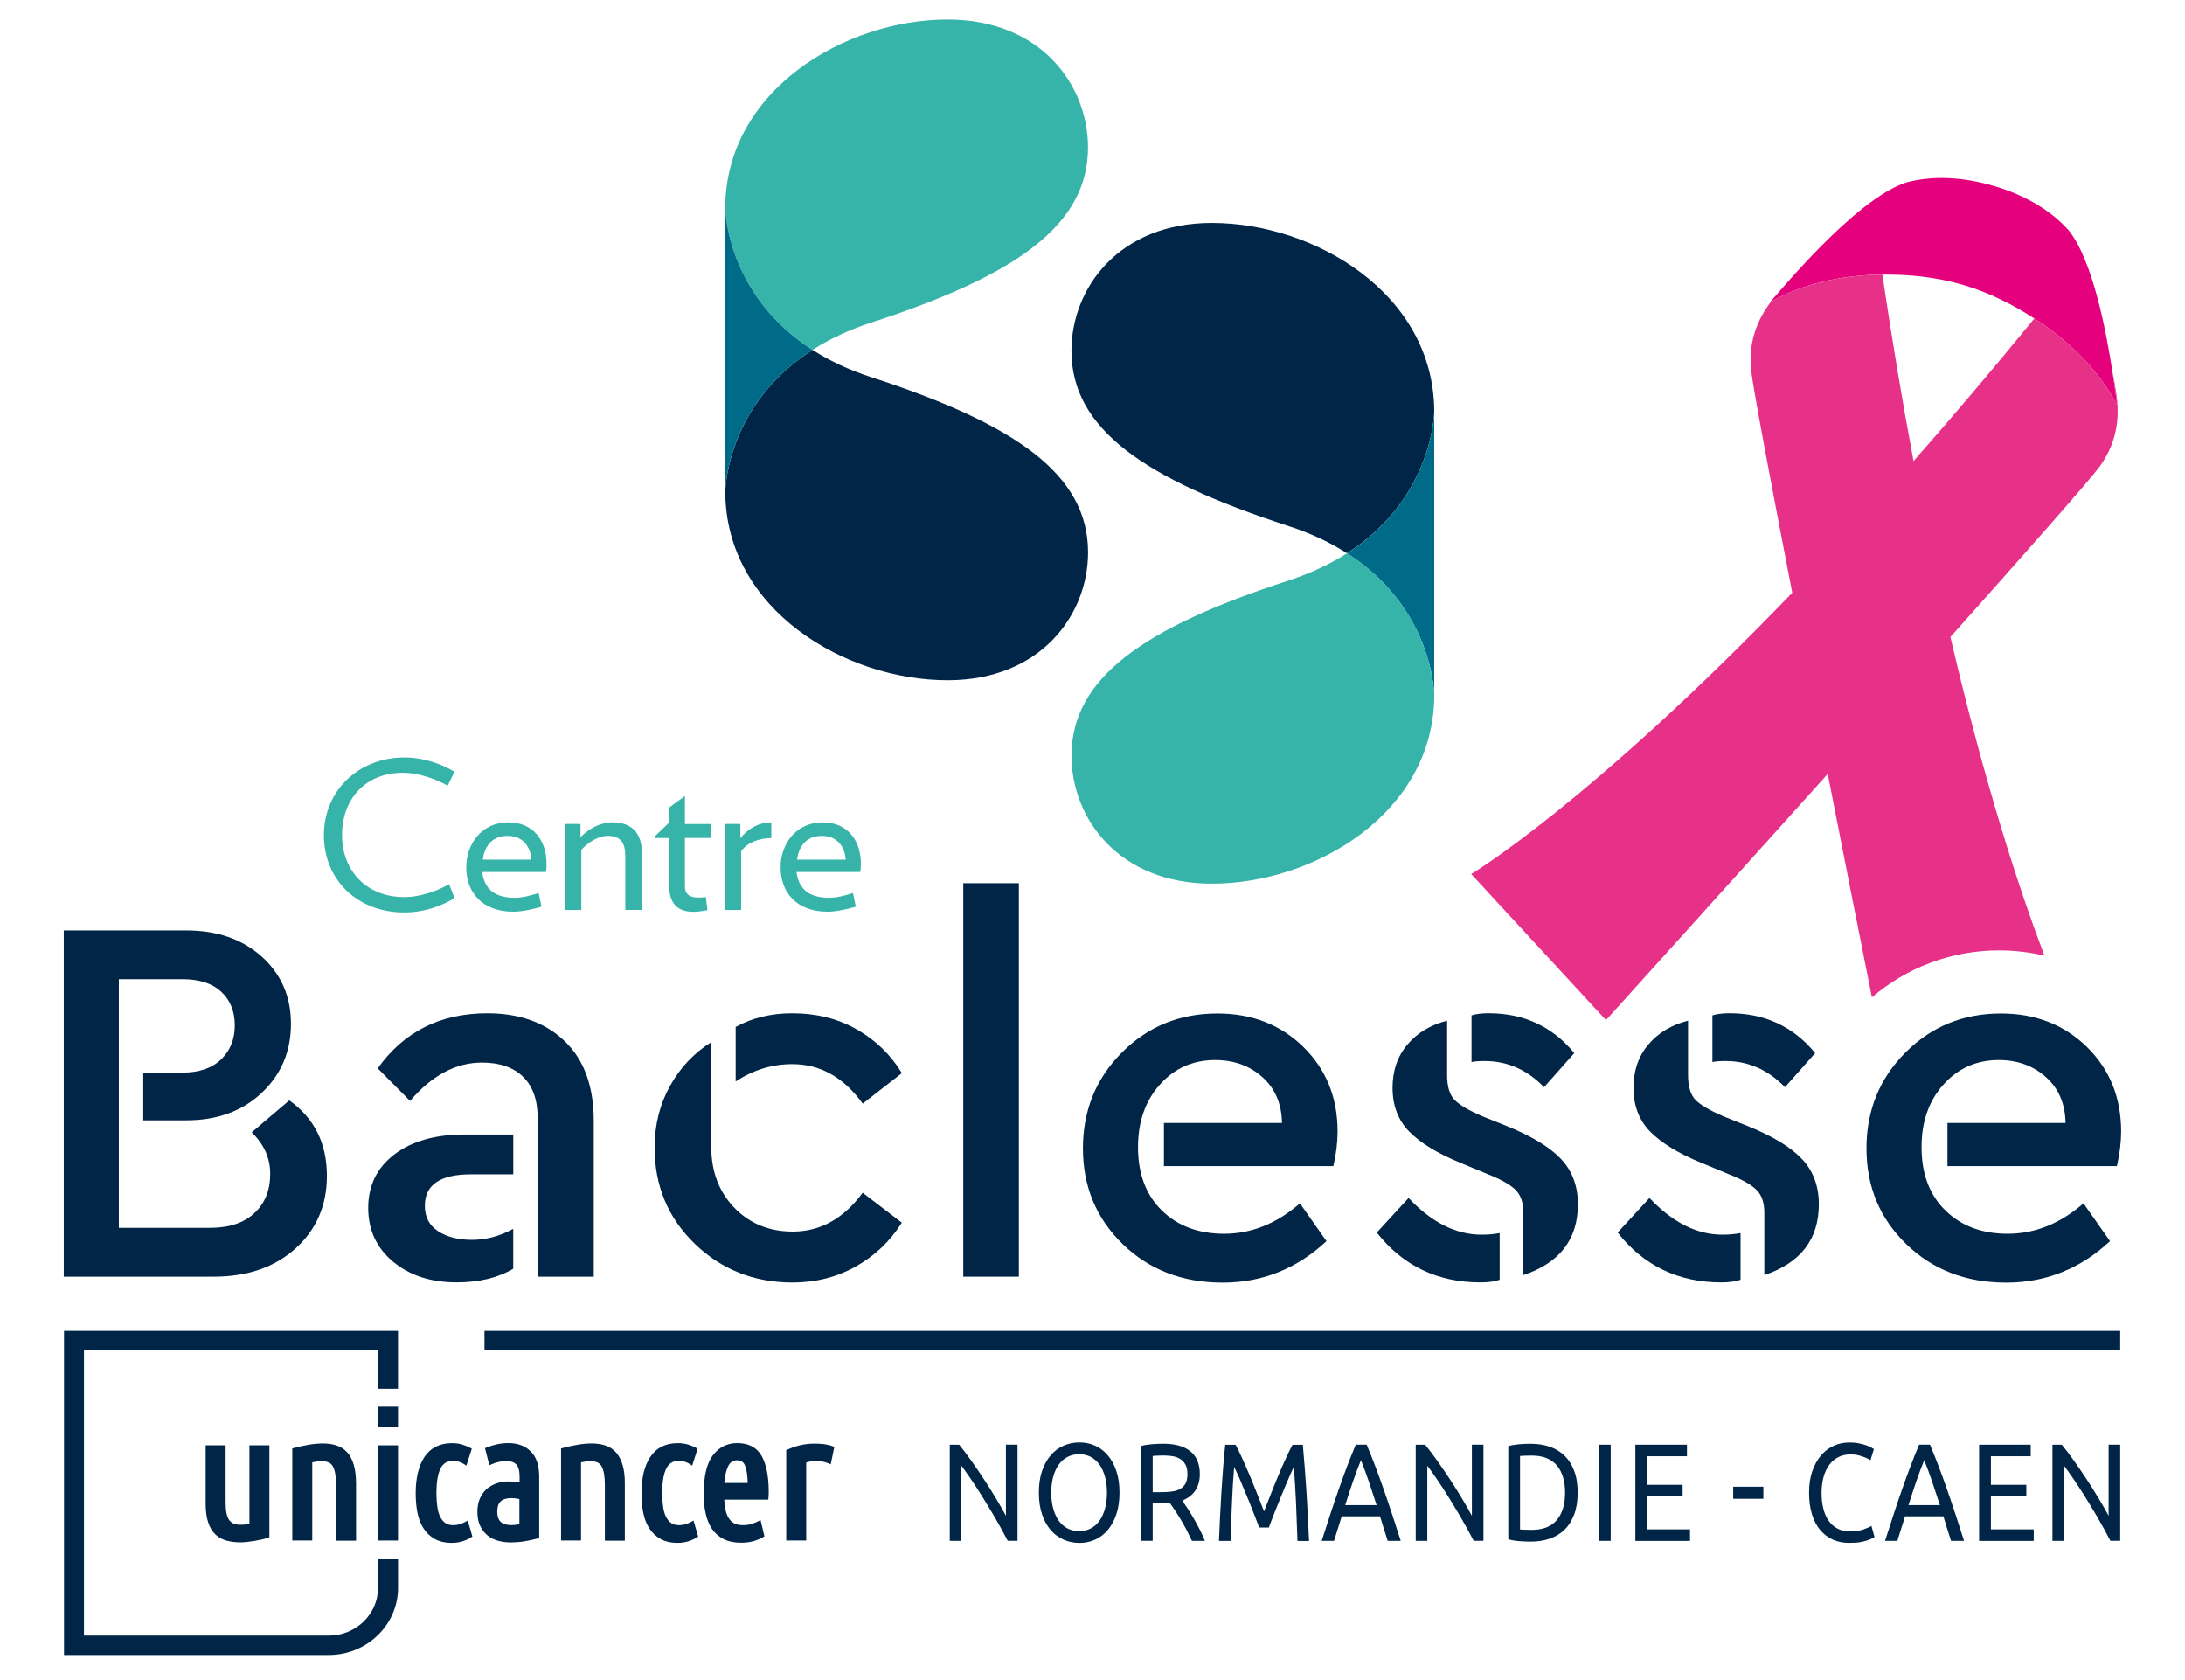
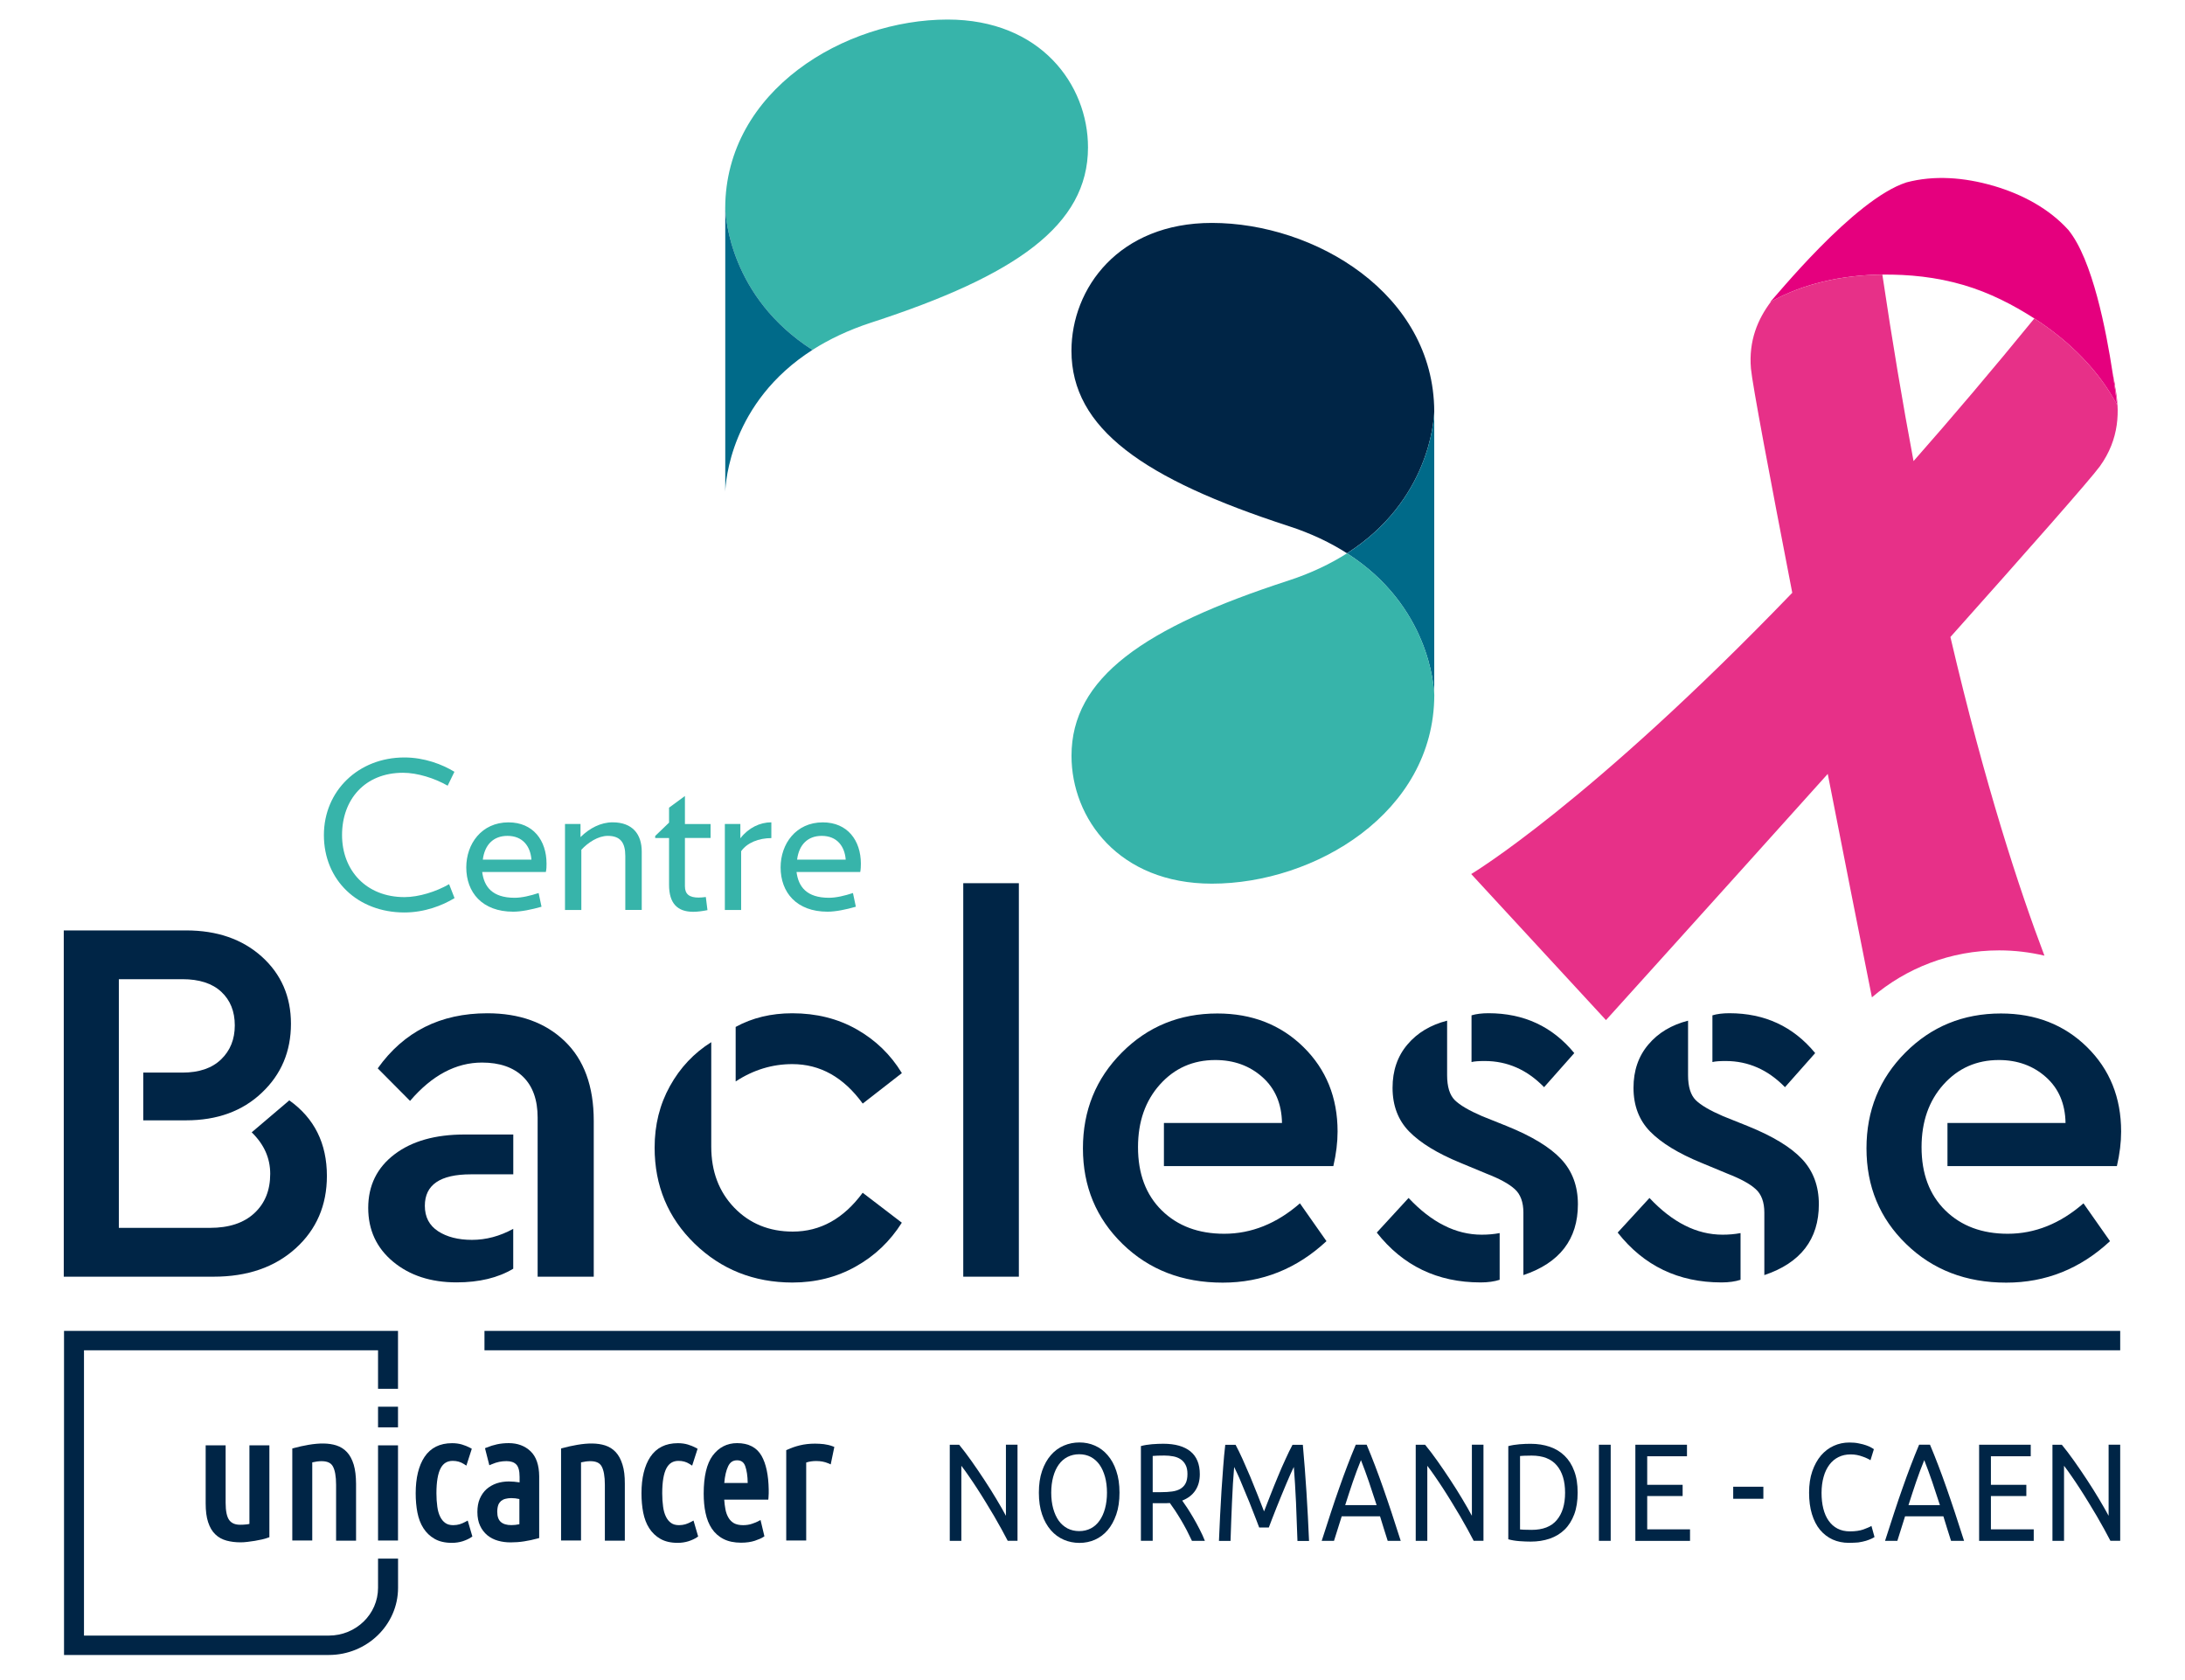
<svg xmlns="http://www.w3.org/2000/svg" version="1.1" id="Calque_1" x="0px" y="0px" viewBox="0 0 4225 3247.5" style="enable-background:new 0 0 4225 3247.5;" xml:space="preserve">
  <style type="text/css">
	.st0{fill:none;}
	.st1{fill:#E5007E;}
	.st2{fill:#E73088;}
	.st3{fill:#002546;}
	.st4{fill:#37B4AA;}
	.st5{fill:#006A89;}
</style>
  <g>
    <g>
      <g>
-         <path class="st0" d="M3639.6,530.9c19.3,129.3,39.5,249.8,60.3,360.6c73.7-83.6,151.9-175.8,233.6-275.8     c-40.9-26.4-85.4-49.5-136.2-64.4C3743.5,535.3,3690.7,530.3,3639.6,530.9z" />
        <path class="st1" d="M3639.6,530.9c51.3-0.5,103.9,4.5,157.7,20.3c50.7,15,95.1,38.1,136.2,64.4c69.6,44.8,125.7,102,160.5,167.8     c-0.5-1.1-3.4-26.6-8.9-62.1c-12.4-81-38.6-219.3-85.8-276.9c-37-40.8-88.1-68.5-144.2-85v-0.1c-0.1,0-0.3-0.1-0.4-0.1     c0,0-0.1-0.1-0.4,0c-56.4-16.4-114.4-20.7-167.7-6.6c-102.5,32.8-256.7,225.6-263.6,231c0.5-0.3,1.1-0.4,1.5-0.6     C3487.2,548.4,3561.2,531.7,3639.6,530.9z" />
      </g>
      <path class="st2" d="M3619.6,1928.3c66.2-56.6,152.1-90.8,246.1-90.8c30.1,0,59.4,3.6,87.5,10.2    c-48.2-127-114.5-328.2-181.8-616.1c150.6-168.7,271.7-306.1,289.1-330.2c37.7-52.5,39.3-107.1,28.7-157.3    c0.3,0.5,0.6,0.9,0.9,1.3c-0.5-1.3-2.3-11.1-4.8-24c5.4,35.4,8.4,61.1,8.9,62.1c-34.9-65.7-91-123-160.5-167.8    c-81.7,100.1-159.9,192.2-233.6,275.8c-20.8-110.8-41.1-231.2-60.3-360.6c-78.4,0.8-152.4,17.6-215,51.8    c-26,34.2-43.7,76.1-39.1,129.9c2.6,29.7,36.7,210.6,79.9,433.5c-393.6,408.4-620.8,543.8-620.8,543.8l260.6,282.4    c0,0,207.2-229.3,428.8-476C3565.6,1657.1,3596.4,1812.1,3619.6,1928.3z" />
      <g>
        <g>
          <g>
            <path class="st3" d="M632.1,2273.6c0,56.7-20.1,103.5-60.4,140c-40.3,36.5-93.2,54.8-158.6,54.8H123.3v-669.5h236.5       c60.1,0,108.9,17,146.4,50.7c37.5,33.8,56.4,77.1,56.4,129.8c0,53.4-18.7,97.9-56.4,133.4c-37.5,35.6-86.3,53.3-146.4,53.3H277       v-92.3h75.7c32.1,0,57-8.4,74.7-25.4c17.7-17,26.6-38.9,26.6-65.9c0-27-8.7-48.7-26.1-64.9c-17.3-16.2-42.5-24.4-75.2-24.4       H229.8V2374h176.1c36.8,0,65.5-9.4,85.9-28.4c20.5-18.9,30.7-44.2,30.7-76.1c0-30.5-12-57.1-35.8-80.2l72.7-61.8       C607.9,2162,632.1,2210.7,632.1,2273.6z" />
            <path class="st3" d="M992.4,2270.5h-81.9c-59.4,0-89,20.3-89,60.8c0,21.7,8.5,38,25.6,49.2c17.1,11.1,38.9,16.7,65.5,16.7       c27.3,0,53.9-7.1,79.8-21.3v77.1c-29.3,17.6-65.9,26.4-109.5,26.4c-49.9,0-90.8-13.4-122.8-40c-32-26.6-48.1-61.3-48.1-104       c0-43.2,17-77.8,50.6-103.4c33.8-25.8,79.1-38.5,135.7-38.5h94.2v77H992.4z M1091.7,2012.8c37.5,35.8,56.4,87.2,56.4,154.3       v301.3h-108.5V2161c0-34.4-9.4-60.8-28.2-79.2c-18.7-18.2-45.3-27.4-79.3-27.4c-50.5,0-96.9,24.7-139.2,74.1l-62.5-62.9       c50.5-71,121.1-106.5,211.9-106.5C1004.4,1959.1,1054.3,1977,1091.7,2012.8z" />
            <path class="st3" d="M1343.1,2404.5c-51.5-50.1-77.3-112-77.3-185.6c0-44,9.9-83.6,29.7-119.2c19.8-35.6,46.4-63.8,79.8-84.7       v201.8c0,48.1,14.8,87.3,44.5,118.2c29.7,30.7,67.5,46.2,113.1,46.2c53.3,0,98.3-25,135.2-75.1l75.7,57.9       c-22.6,35.8-52.2,64.1-89,84.7c-36.8,20.7-77.8,31-122.8,31C1457.6,2479.5,1394.7,2454.5,1343.1,2404.5z M1532,2057.4       c-38.9,0-75.4,11.2-109.5,33.5v-105.4c32.1-17.6,68.6-26.4,109.5-26.4c46.4,0,87.9,10.3,124.4,31       c36.5,20.7,65.7,48.8,87.5,84.7l-75.7,58.9C1631.2,2082.8,1586,2057.4,1532,2057.4z" />
            <path class="st3" d="M1970.1,2468.4h-107.5v-760.8h107.5V2468.4z" />
            <path class="st3" d="M2250.7,2171.2h228.2c-0.6-37.2-13.3-66.8-37.9-88.7c-24.6-21.9-55-33-91-33c-43,0-78.7,15.7-107,47.2       c-28.3,31.5-42.5,71.9-42.5,121.3c0,51.4,15.3,92.2,46,122.3c30.7,30.1,71,45.1,120.7,45.1c52.5,0,101.4-19.6,146.4-58.8       l51.3,73.1c-57.4,53.4-124.2,80.2-200.7,80.2c-77.8,0-142.3-24.9-193.4-74.6c-51.1-49.7-76.8-111.4-76.8-185.1       c0-73.1,25.1-134.8,75.2-185.1c50.1-50.4,111.7-75.6,184.8-75.6c66.9,0,122.4,21.7,166.4,64.9s66,97.7,66,163.3       c0,20.9-2.7,43.2-8.2,66.9h-327.6v-83.3H2250.7z" />
            <path class="st3" d="M2662.2,2383.1l61.5-66.9c44.4,47.3,91.4,71,141.3,71c12.2,0,23.8-1,34.8-3.1v90.3       c-10.2,3.3-22.4,5.1-36.8,5.1C2779.5,2479.5,2712.7,2447.3,2662.2,2383.1z M2945.7,2344.6c0-20.3-5.6-35.6-16.8-45.6       c-11.2-10.2-29.2-19.9-53.8-29.5l-51.3-21.3c-44.4-18.2-77.3-38.4-98.8-60.3c-21.5-21.9-32.3-50.2-32.3-84.7       c0-33.2,9.6-61.1,28.7-83.6c19.1-22.7,44.8-38,76.8-46.2v105.4c0,22.3,5,38.4,14.8,48.2c9.9,9.8,27.5,20.1,52.8,31l48.1,19.3       c48.5,19.6,83.4,40.9,104.9,63.9c21.5,23,32.3,52,32.3,87.2c0,67.6-35.2,113.4-105.4,136.9v-120.7H2945.7z M2871,2051.4       c-11.6,0-20.1,0.6-25.6,2v-90.3c8.9-2.7,19.8-4.1,32.8-4.1c68.2,0,123.6,25.6,165.9,77.1l-58.4,65.9       C2953,2068.3,2914.7,2051.4,2871,2051.4z" />
            <path class="st3" d="M3128,2383.1l61.5-66.9c44.4,47.3,91.4,71,141.3,71c12.2,0,23.8-1,34.8-3.1v90.3       c-10.2,3.3-22.4,5.1-36.8,5.1C3245.3,2479.5,3178.5,2447.3,3128,2383.1z M3411.6,2344.6c0-20.3-5.6-35.6-16.8-45.6       c-11.2-10.2-29.2-19.9-53.8-29.5l-51.3-21.3c-44.4-18.2-77.3-38.4-98.8-60.3c-21.5-21.9-32.3-50.2-32.3-84.7       c0-33.2,9.6-61.1,28.7-83.6c19.1-22.7,44.8-38,76.8-46.2v105.4c0,22.3,5,38.4,14.8,48.2c9.9,9.8,27.5,20.1,52.8,31l48.1,19.3       c48.5,19.6,83.4,40.9,104.9,63.9c21.5,23,32.3,52,32.3,87.2c0,67.6-35.2,113.4-105.4,136.9v-120.7H3411.6z M3336.8,2051.4       c-11.6,0-20.1,0.6-25.6,2v-90.3c8.9-2.7,19.8-4.1,32.8-4.1c68.2,0,123.6,25.6,165.9,77.1l-58.4,65.9       C3418.7,2068.3,3380.5,2051.4,3336.8,2051.4z" />
            <path class="st3" d="M3765.8,2171.2H3994c-0.6-37.2-13.3-66.8-37.9-88.7c-24.6-21.9-55-33-91-33c-43,0-78.7,15.7-107,47.2       c-28.3,31.5-42.5,71.9-42.5,121.3c0,51.4,15.3,92.2,46,122.3c30.7,30.1,71,45.1,120.7,45.1c52.5,0,101.4-19.6,146.4-58.8       l51.3,73.1c-57.4,53.4-124.2,80.2-200.7,80.2c-77.8,0-142.3-24.9-193.4-74.6c-51.3-49.7-76.8-111.4-76.8-185.1       c0-73.1,25.1-134.8,75.2-185.1s111.7-75.6,184.8-75.6c66.9,0,122.4,21.7,166.4,64.9s66,97.7,66,163.3c0,20.9-2.7,43.2-8.2,66.9       h-327.6v-83.3H3765.8z" />
          </g>
          <g>
            <g>
              <path class="st4" d="M781.9,1764.2c-90.3,0-155.6-62.5-155.6-149.6c0-85.6,66.8-150.1,155.6-150.1c38.8,0,73.6,13.5,96.8,27.7        l-13.1,26.9c-24.7-14.3-58.4-25-86.3-25c-74,0-117.9,51.9-117.9,120.4c0,68.5,46.8,120,120.7,120c27.9,0,61.6-10.7,86.3-25        l10.5,26.9C855.5,1750.8,820.7,1764.2,781.9,1764.2z" />
              <path class="st4" d="M1055.5,1685.9H932.4c3.6,28.6,19.6,49.9,62.7,49.9c14,0,30.7-4,46.4-9.2l5.6,26.5        c-19.1,5.5-39.1,9.6-54.7,9.6c-60.3,0-90.8-37.6-90.8-85.6c0-45.5,29.6-87.1,81.6-87.1c47.6,0,73.6,34.8,73.6,79.9        C1056.8,1675.6,1056.8,1679.9,1055.5,1685.9z M1027.6,1662c-2-25.8-16.8-45.9-46.4-45.9c-27.2,0-44,17.3-47.6,45.9H1027.6z" />
              <path class="st4" d="M1209.1,1759.5v-104.6c0-25.8-9.6-38.8-33.9-38.8c-18.7,0-38.4,13-51.1,26.9v116.4h-31.6v-166.3h30v25.4        c17.6-17.5,39.5-28.6,62-28.6c38.8,0,56.4,23.3,56.4,56.6v112.8H1209.1z" />
              <path class="st4" d="M1324.4,1620.1v93.5c0,15.4,8.8,21.8,26.4,21.8c4.8,0,8.4-0.4,14-1.1l3.2,25.4        c-9.9,1.9-18.7,3.2-27.5,3.2c-30.3,0-46.8-15.8-46.8-52.3v-90.3h-26.8v-4l26.8-25.8v-28.9l30.7-22.6v54.2h49.6v26.9H1324.4z" />
              <path class="st4" d="M1433.1,1645.8v113.6h-31.5v-166.3h30v27.7c15.9-20.5,38-30.9,59.9-30.9v30.5        C1467.1,1620.5,1444.7,1629.3,1433.1,1645.8z" />
              <path class="st4" d="M1663.4,1685.9h-123.2c3.6,28.6,19.6,49.9,62.7,49.9c14,0,30.7-4,46.4-9.2l5.6,26.5        c-19.1,5.5-39.1,9.6-54.7,9.6c-60.3,0-90.8-37.6-90.8-85.6c0-45.5,29.6-87.1,81.6-87.1c47.6,0,73.6,34.8,73.6,79.9        C1664.5,1675.6,1664.5,1679.9,1663.4,1685.9z M1635.3,1662c-2-25.8-16.8-45.9-46.4-45.9c-27.2,0-44,17.3-47.6,45.9H1635.3z" />
            </g>
          </g>
        </g>
        <g>
          <g>
            <g>
              <path class="st3" d="M731,3013.4v56.5c0,51-42.6,92.4-95.2,92.4H162.4v-551.6H731v74.5h38.6v-74.5v-37.5H731H162.4h-38.6v37.5        v551.6v37.5h38.6h473.4c73.8,0,133.9-58.3,133.9-129.8v-56.5H731V3013.4z" />
              <g>
                <g>
                  <g>
                    <path class="st3" d="M482.3,2794.5v151.9c-2.4,0.5-4.8,1-7.3,1.1c-3.6,0.4-7.1,0.5-10.6,0.5c-9.6,0-16.4-2.8-21-8.8           c-4.7-6.2-7.1-17.5-7.1-33.5v-111.2h-38.6v112.2c0,14.4,1.5,26.5,4.7,36.2c3.2,9.8,7.8,17.9,13.9,23.6           c6,5.9,13.4,9.9,21.9,12.2c8.2,2.2,17.2,3.3,27,3.3c4.1,0,8.5-0.3,13.4-0.9c4.7-0.5,9.6-1.3,14.3-2           c4.8-0.8,9.4-1.7,13.8-2.7c4.5-1,8.3-2.2,11.3-3.3l2.9-1v-177.6H482.3z" />
                    <path class="st3" d="M684,2831.9c-3.1-10.1-7.4-18.2-13-24.2c-5.6-6.1-12.6-10.5-20.7-13.1c-14.8-4.7-32.6-4.7-53.8-1.1           c-9.9,1.7-19.4,3.8-28.1,6.2l-3.2,0.9v177.9h38.6v-151.1c6.5-1.5,12.5-2.3,17.9-2.3c11,0,18.1,3.2,21.8,9.8           c4.2,7.3,6.4,19.4,6.4,36v107.9h38.6v-110.2C688.4,2854,686.9,2841.7,684,2831.9z" />
                    <rect x="731" y="2794.5" class="st3" width="38.6" height="184" />
                    <path class="st3" d="M904.4,2939.9l-5,2.7c-3.4,1.9-7,3.3-10.7,4.5c-3.6,1-7.7,1.7-12.2,1.7c-6.4,0-11.5-1.4-15.4-4.2           c-4.1-2.9-7.4-6.9-9.9-12c-2.7-5.4-4.6-11.9-5.6-19.5c-1.1-7.8-1.7-16.6-1.7-25.9c0-22.1,2.8-38.5,8.3-48.7           c5.1-9.4,12.6-14,23.3-14c7.9,0,14.9,1.9,21.3,6l5,3.2l10.5-32.6l-3.2-1.8c-4.8-2.6-10.1-4.7-15.7-6.4           c-5.7-1.7-12.1-2.6-19.3-2.6c-23.6,0-41.4,8.9-53.2,26.5c-11.3,17-17.1,40.7-17.1,70.3c0,13.4,1.1,25.9,3.3,37.2           c2.3,11.6,6.1,21.8,11.6,30.3c5.5,8.7,12.9,15.7,21.7,20.7c8.9,5.1,20.1,7.7,33.3,7.7c7.5,0,14.7-1.1,21.3-3.2           c6.5-2.2,11.7-4.6,15.7-7.3l2.7-1.8L904.4,2939.9z" />
                    <path class="st3" d="M1026,2806c-11-10.5-25.2-15.8-42.3-15.8c-8,0-15.7,0.8-22.7,2.3c-6.9,1.5-13.5,3.6-19.6,6.1l-3.6,1.4           l8.4,33l4.8-2c5-2.2,9.8-3.7,14.2-4.6c4.3-0.9,9.1-1.4,14-1.4c8.4,0,14.7,2,19,6.4c4.3,4.2,6.5,12.4,6.5,24v10.7           c-7.4-1.1-14.3-1.8-20.7-1.8c-8.5,0-16.6,1.3-23.8,3.7c-7.4,2.6-14,6.4-19.5,11.2c-5.5,5-9.8,11.2-13,18.6           c-3.1,7.3-4.6,15.8-4.6,25.5c0,10.3,1.8,19.4,5.2,26.6c3.4,7.4,8.2,13.5,14,18.4c5.9,4.8,12.8,8.4,20.7,10.6           c7.7,2.2,15.8,3.2,24.5,3.2c8.4,0,17.2-0.6,26-2c8.8-1.4,17.5-3.2,25.8-5.5l3.3-0.9v-119.5           C1042.4,2832.7,1036.9,2816.5,1026,2806z M988.7,2948.7c-8.9,0-15.7-2-20.4-6.2c-4.5-4-6.8-10.6-6.8-19.5           c0-5.5,0.8-9.8,2-13.3c1.3-3.2,3.2-5.7,5.4-7.7c2.4-1.9,5.1-3.3,8.4-4.1c3.4-0.9,7.3-1.4,11.2-1.4c5.1,0,10.5,0.6,15.8,1.8           v48.7C998.8,2948.2,993.6,2948.7,988.7,2948.7z" />
                    <path class="st3" d="M1203.7,2831.9c-3.1-10.1-7.4-18.2-13-24.2c-5.6-6.1-12.6-10.5-20.7-13.1c-14.8-4.7-32.6-4.7-53.8-1.1           c-9.9,1.7-19.4,3.8-28.1,6.2l-3.2,0.9v177.9h38.6v-151.1c6.5-1.5,12.5-2.3,17.9-2.3c11,0,18.1,3.2,21.8,9.8           c4.2,7.3,6.4,19.4,6.4,36v107.9h38.6v-110.2C1208.3,2854,1206.8,2841.7,1203.7,2831.9z" />
                    <path class="st3" d="M1341,2939.9l-5,2.7c-3.4,1.9-7,3.3-10.7,4.5c-3.6,1-7.7,1.7-12.2,1.7c-6.4,0-11.5-1.4-15.4-4.2           c-4.1-2.9-7.4-6.9-9.9-12c-2.7-5.4-4.6-11.9-5.6-19.5c-1.1-7.8-1.7-16.6-1.7-25.9c0-22.1,2.8-38.5,8.3-48.7           c5.1-9.4,12.6-14,23.3-14c7.9,0,14.9,1.9,21.3,6l5,3.2l10.5-32.6l-3.2-1.8c-4.8-2.6-10.1-4.7-15.7-6.4           c-5.7-1.7-12.1-2.6-19.3-2.6c-23.6,0-41.4,8.9-53.2,26.5c-11.3,17-17.1,40.7-17.1,70.3c0,13.4,1.1,25.9,3.3,37.2           c2.3,11.6,6.1,21.8,11.6,30.3c5.5,8.7,12.9,15.7,21.7,20.7c8.9,5.1,20.1,7.7,33.3,7.7c7.5,0,14.7-1.1,21.3-3.2           c6.5-2.2,11.7-4.6,15.7-7.3l2.7-1.8L1341,2939.9z" />
                    <path class="st3" d="M1472.6,2814.8c-9.3-16.3-25.2-24.6-47.3-24.6c-19.5,0-35.4,8.2-47.3,24.2           c-11.5,15.6-17.3,40.3-17.3,73.3c0,13.6,1.1,26.3,3.6,37.6c2.4,11.6,6.5,21.8,12.1,30.2c5.7,8.5,13.4,15.4,22.7,20.1           c9.2,4.7,20.7,7.1,33.9,7.1c10.1,0,19-1.3,26.4-3.7c7.4-2.6,12.8-4.8,16.1-7l2.6-1.7l-7.5-31.5l-5.2,2.8           c-2.3,1.3-6.2,2.8-11.5,4.6c-5.1,1.7-10.8,2.6-17,2.6c-7.1,0-13.1-1.3-17.5-3.7c-4.5-2.6-8-6-10.7-10.6           c-2.8-4.7-5-10.5-6.1-17c-1-5.5-1.8-11.6-2.2-18h85.2l0.4-4.1c0.3-2.8,0.4-5.6,0.4-8.2v-7.5           C1485.9,2852.2,1481.4,2830.3,1472.6,2814.8z M1425.3,2823.4c7.9,0,12.9,3.6,15.7,11.2c2.9,8,4.6,19.1,4.8,32.6h-45.3           c1.1-13.3,3.6-24.1,7.4-32.1C1411.7,2827.1,1417.1,2823.4,1425.3,2823.4z" />
                    <path class="st3" d="M1609.8,2796.2c-5.1-1.9-10.7-3.2-16.6-4c-5.6-0.6-11.3-1-17.1-1c-10.6,0-20.5,1.1-29.5,3.3           s-16.8,5-23.7,8.2l-2.6,1.1v174.7h38.6v-150.8c6-2,12.5-2.9,19.3-2.9c8.5,0,16.2,1.4,23,4.3l5.1,2.2l7-33.7L1609.8,2796.2z           " />
                  </g>
                </g>
              </g>
              <rect x="731" y="2719.8" class="st3" width="38.6" height="39.9" />
            </g>
          </g>
          <rect x="936.8" y="2573.2" class="st3" width="3162.9" height="37.5" />
          <g>
            <path class="st3" d="M1948.6,2979.1c-3.4-6.6-7.4-14-11.9-22.3c-4.5-8.2-9.3-16.7-14.5-25.6c-5.2-8.8-10.6-17.9-16.2-26.9       c-5.6-9.1-11.1-18-16.6-26.4c-5.5-8.5-10.8-16.4-16.1-24c-5.2-7.5-9.9-14.2-14.4-19.9v145.1h-22.4v-185.8h18.1       c7.4,8.9,15.3,19.4,23.7,31.2s16.7,24.1,25,36.7c8.3,12.6,16.1,25,23.3,37.1c7.3,12.1,13.5,23,18.5,32.4v-137.5h22.4v185.8       H1948.6z" />
            <path class="st3" d="M2008.8,2886c0-15.9,2-30,6.2-42.1s9.8-22.3,17-30.5c7.1-8.2,15.4-14.3,25-18.4c9.6-4.1,19.6-6.1,30.3-6.1       c10.6,0,20.5,2,29.8,6.1c9.3,4.1,17.6,10.2,24.6,18.4c7.1,8.2,12.8,18.2,16.8,30.5c4.2,12.1,6.2,26.1,6.2,42.1s-2,30-6.2,42.1       c-4.2,12.1-9.8,22.3-16.8,30.5c-7.1,8.2-15.3,14.3-24.6,18.4c-9.3,4.1-19.3,6.1-29.8,6.1c-10.7,0-20.8-2-30.3-6.1       s-17.9-10.2-25-18.4c-7.1-8.2-12.9-18.2-17-30.5C2010.8,2915.9,2008.8,2901.9,2008.8,2886z M2032.7,2886       c0,11.2,1.3,21.5,3.8,30.7c2.6,9.2,6.1,17,10.7,23.5c4.6,6.4,10.3,11.3,17,14.9c6.6,3.4,14.2,5.2,22.6,5.2       c8.3,0,15.8-1.8,22.4-5.2c6.6-3.4,12.2-8.4,16.8-14.9c4.6-6.4,8.2-14.3,10.7-23.5s3.8-19.4,3.8-30.7c0-11.2-1.3-21.5-3.8-30.7       c-2.6-9.2-6.1-17-10.7-23.5c-4.6-6.4-10.2-11.3-16.8-14.9c-6.6-3.4-14-5.2-22.4-5.2c-8.3,0-15.8,1.8-22.6,5.2       c-6.6,3.4-12.4,8.4-17,14.9c-4.6,6.4-8.2,14.3-10.7,23.5C2034,2864.6,2032.7,2874.8,2032.7,2886z" />
            <path class="st3" d="M2286,2901.3c2.6,3.6,5.7,8.3,9.6,14c3.8,5.9,7.8,12.2,11.9,19.3s8.2,14.4,12.1,22.2       c4,7.8,7.4,15,10.2,22.3h-25c-3.2-6.8-6.6-13.6-10.2-20.7c-3.7-7-7.4-13.6-11.2-20s-7.5-12.2-11.2-17.9       c-3.7-5.5-7-10.3-10.1-14.5c-2,0.1-4.1,0.3-6.2,0.3s-4.3,0-6.5,0h-20.5v72.7h-22.8v-183.1c6.5-1.8,13.6-2.9,21.5-3.6       c7.9-0.6,15.2-0.9,21.8-0.9c23,0,40.4,5,52.5,14.8c12,9.8,18.1,24.5,18.1,44c0,12.4-2.8,22.8-8.7,31.6       C2305.6,2890.4,2297.1,2896.9,2286,2901.3z M2251.3,2814.2c-9.8,0-17.2,0.3-22.4,0.8v70h16.3c7.9,0,14.9-0.4,21.3-1.3       c6.4-0.9,11.6-2.6,15.9-5.1c4.3-2.6,7.7-6,10.1-10.6c2.4-4.6,3.6-10.6,3.6-18.1c0-7-1.1-12.8-3.6-17.5c-2.3-4.6-5.5-8.3-9.6-11       c-4-2.7-8.7-4.6-14.2-5.6C2263.1,2814.7,2257.4,2814.2,2251.3,2814.2z" />
            <path class="st3" d="M2434.8,2953.3c-1.5-4.3-3.7-9.7-6.2-16.3c-2.6-6.6-5.4-13.8-8.4-21.4c-2.9-7.7-6.1-15.6-9.6-23.7       s-6.6-15.8-9.6-23.1c-2.9-7.3-5.7-13.8-8.4-19.4c-2.6-5.7-4.7-10.1-6.2-13.1c-1.8,21-3.2,43.9-4.2,68.5       c-1.1,24.6-2,49.3-2.8,74.5h-22.4c0.6-16.1,1.3-32.3,2.2-48.7c0.8-16.3,1.7-32.4,2.7-48.2c1-15.8,2.2-31.2,3.3-46.3       c1.1-15,2.4-29.2,4-42.6h20c4.2,7.9,8.8,17.2,13.6,27.9c4.8,10.7,9.7,21.9,14.7,33.7c4.8,11.7,9.6,23.5,14.2,35.1       c4.6,11.7,8.7,22.4,12.5,32c3.8-9.7,7.9-20.3,12.5-32c4.6-11.7,9.3-23.5,14.2-35.1c4.8-11.7,9.7-23,14.7-33.7       c4.8-10.7,9.4-20,13.6-27.9h20c5.4,59.9,9.3,121.8,12,185.8h-22.4c-0.8-25-1.8-49.9-2.8-74.5c-1.1-24.6-2.6-47.4-4.2-68.5       c-1.5,3.1-3.7,7.4-6.2,13.1c-2.6,5.7-5.4,12.2-8.4,19.4c-2.9,7.3-6.1,14.9-9.6,23.1c-3.4,8.2-6.6,16.1-9.6,23.7       c-2.9,7.7-5.7,14.8-8.4,21.4c-2.6,6.6-4.7,12.1-6.2,16.3H2434.8z" />
            <path class="st3" d="M2683.3,2979.1c-2.7-8-5.2-15.9-7.5-23.7c-2.4-7.8-4.8-15.7-7.3-23.7h-74.1l-14.9,47.4h-23.8       c6.2-19.6,12.2-37.9,17.7-54.6c5.5-16.7,10.8-32.6,16.2-47.6c5.2-15,10.5-29.3,15.7-43c5.2-13.6,10.6-27.2,16.3-40.7h21       c5.6,13.4,11.1,26.9,16.3,40.7c5.2,13.6,10.5,28.1,15.7,43c5.2,15,10.7,30.9,16.2,47.6s11.3,34.9,17.7,54.6L2683.3,2979.1       L2683.3,2979.1z M2661.9,2910.1c-5-15.6-10.1-30.6-14.9-45.1c-5-14.5-10.1-28.6-15.4-41.9c-5.5,13.4-10.7,27.4-15.7,41.9       c-5,14.5-9.8,29.6-14.8,45.1H2661.9z" />
            <path class="st3" d="M2849.6,2979.1c-3.4-6.6-7.4-14-11.9-22.3c-4.5-8.2-9.3-16.7-14.5-25.6c-5.2-8.8-10.6-17.9-16.2-26.9       c-5.6-9.1-11.1-18-16.6-26.4c-5.5-8.5-10.8-16.4-16.1-24c-5.2-7.5-9.9-14.2-14.4-19.9v145.1h-22.4v-185.8h18.1       c7.4,8.9,15.3,19.4,23.7,31.2s16.7,24.1,25,36.7c8.3,12.6,16.1,25,23.3,37.1s13.5,23,18.5,32.4v-137.5h22.4v185.8H2849.6z" />
            <path class="st3" d="M3050.6,2886c0,16.1-2.2,30.1-6.6,41.9c-4.5,11.9-10.6,21.7-18.6,29.5s-17.6,13.6-28.8,17.5       c-11.2,3.8-23.5,5.7-36.8,5.7c-6.6,0-13.9-0.3-21.8-0.9c-7.9-0.6-15.2-1.8-21.5-3.6V2796c6.5-1.8,13.6-2.9,21.5-3.6       s15.2-0.9,21.8-0.9c13.4,0,25.6,1.9,36.8,5.7c11.2,3.8,20.8,9.7,28.8,17.5c8,7.8,14.3,17.6,18.6,29.5       C3048.5,2855.9,3050.6,2869.9,3050.6,2886z M2961.6,2957.9c21.7,0,37.9-6.2,48.6-18.9c10.7-12.6,16.1-30.2,16.1-52.9       c0-22.7-5.4-40.3-16.1-52.9c-10.7-12.6-26.9-18.9-48.6-18.9c-6.5,0-11.5,0.1-15,0.3c-3.6,0.1-6,0.4-7.4,0.5v142       c1.4,0.1,4,0.4,7.4,0.5C2950.3,2957.8,2955.3,2957.9,2961.6,2957.9z" />
            <path class="st3" d="M3091.7,2793.3h22.8v185.8h-22.8V2793.3z" />
            <path class="st3" d="M3162.2,2979.1v-185.8h99.8v22.3h-76.9v55.2h68.5v21.7h-68.5v64.4h82.8v22.3h-105.7V2979.1z" />
            <path class="st3" d="M3351.4,2874.5h58.3v23.3h-58.3V2874.5z" />
            <path class="st3" d="M3575.1,2983c-11.5,0-21.9-2.2-31.4-6.4c-9.4-4.3-17.6-10.6-24.4-18.7c-6.8-8.2-12-18.4-15.7-30.5       c-3.7-12.1-5.5-25.9-5.5-41.4c0-15.6,2-29.3,6.2-41.4c4.2-12.1,9.8-22.2,16.8-30.5c7.1-8.2,15.3-14.5,24.7-18.7       c9.4-4.3,19.5-6.4,30.2-6.4c6.8,0,12.9,0.5,18.2,1.7c5.5,1,10.2,2.3,14.2,3.7c4,1.4,7.3,2.8,9.8,4.3c2.6,1.4,4.2,2.6,5.2,3.2       l-6.6,21.4c-1.4-1-3.4-2.2-6.1-3.4c-2.7-1.3-5.7-2.6-9.1-3.7c-3.4-1.3-7.1-2.3-11.1-3.1c-4-0.8-8-1.1-12.1-1.1       c-8.7,0-16.4,1.7-23.3,5.1c-6.9,3.4-12.9,8.3-17.7,14.8c-4.8,6.4-8.7,14.3-11.2,23.5c-2.6,9.2-4,19.5-4,31       c0,11.1,1.1,21.2,3.4,30.3c2.3,9.1,5.7,17,10.3,23.5c4.6,6.5,10.2,11.6,17.1,15.2c6.9,3.6,14.8,5.4,24,5.4       c10.6,0,19.3-1.3,26.1-3.7c6.9-2.6,12.1-4.7,15.6-6.8l5.9,21.4c-1.1,0.9-3.1,2-5.9,3.3c-2.8,1.3-6.4,2.7-10.6,4       c-4.2,1.3-9.2,2.3-14.9,3.2C3587.8,2982.6,3581.7,2983,3575.1,2983z" />
            <path class="st3" d="M3772.6,2979.1c-2.7-8-5.2-15.9-7.5-23.7c-2.4-7.8-4.8-15.7-7.3-23.7h-74.1l-14.9,47.4h-23.8       c6.2-19.6,12.2-37.9,17.7-54.6c5.5-16.7,10.8-32.6,16.2-47.6c5.2-15,10.5-29.3,15.7-43c5.2-13.6,10.6-27.2,16.3-40.7h21       c5.6,13.4,11.1,26.9,16.3,40.7c5.2,13.6,10.5,28.1,15.7,43c5.2,15,10.7,30.9,16.2,47.6c5.5,16.7,11.3,34.9,17.7,54.6       L3772.6,2979.1L3772.6,2979.1z M3751.1,2910.1c-5-15.6-10.1-30.6-14.9-45.1c-5-14.5-10.1-28.6-15.4-41.9       c-5.5,13.4-10.7,27.4-15.7,41.9c-5,14.5-9.8,29.6-14.8,45.1H3751.1z" />
            <path class="st3" d="M3826.9,2979.1v-185.8h99.8v22.3h-77v55.2h68.5v21.7h-68.5v64.4h82.8v22.3h-105.6V2979.1z" />
            <path class="st3" d="M4080.8,2979.1c-3.4-6.6-7.4-14-11.9-22.3c-4.5-8.2-9.3-16.7-14.5-25.6c-5.2-8.8-10.6-17.9-16.2-26.9       c-5.6-9.1-11.1-18-16.6-26.4c-5.5-8.5-10.8-16.4-16.1-24c-5.2-7.5-9.9-14.2-14.4-19.9v145.1h-22.4v-185.8h18.1       c7.4,8.9,15.3,19.4,23.7,31.2s16.7,24.1,25,36.7s16.1,25,23.3,37.1s13.5,23,18.5,32.4v-137.5h22.4v185.8H4080.8z" />
          </g>
        </g>
      </g>
      <g>
        <g>
          <g>
            <path class="st3" d="M2773.3,795.5c0,0.4,0,0.6,0,1c0-1.8,0-2.7,0-2.7S2773.3,794.5,2773.3,795.5z" />
            <path class="st3" d="M2773.3,1345.6c0,0,0-0.9,0-2.7c0,0.4,0,0.6,0,1C2773.3,1344.9,2773.3,1345.6,2773.3,1345.6z" />
            <path class="st3" d="M2773.3,795.5c-0.8-227.9-231.4-364.5-430-364.5c-180,0-271.5,126.4-271.5,247.2       c0,150.5,139.5,247.7,419.2,338.7c44.5,14.4,82,32.5,113.6,52.8C2763.6,968.1,2772.8,813,2773.3,795.5z" />
            <path class="st5" d="M2604.7,1069.8c158.9,101.6,168.1,256.7,168.6,274.1c0-0.4,0-0.6,0-1c0-216.4,0-515.3,0-546.2       c0-0.4,0-0.6,0-1C2772.8,813,2763.6,968.1,2604.7,1069.8z" />
          </g>
        </g>
        <path class="st4" d="M1571,676.5c31.6-20.1,69.1-38.3,113.6-52.8c279.9-90.9,419.2-188.2,419.2-338.7     c0-121-91.4-247.2-271.5-247.2c-198.5,0-429.3,136.7-430,364.5C1403,419.9,1412,574.9,1571,676.5z" />
        <g>
          <g>
            <g>
              <g>
                <g>
                  <g>
                    <path class="st3" d="M1402.4,950.7c0-0.4,0-0.6,0-1c0,1.8,0,2.7,0,2.7S1402.4,951.8,1402.4,950.7z" />
                    <path class="st3" d="M1402.4,400.7c0,0,0,0.9,0,2.7c0-0.4,0-0.6,0-1C1402.4,401.3,1402.4,400.7,1402.4,400.7z" />
-                     <path class="st3" d="M1402.4,950.7c0.8,227.9,231.4,364.5,430,364.5c180,0,271.5-126.4,271.5-247.2           c0-150.5-139.5-247.7-419.2-338.7c-44.5-14.4-82-32.5-113.6-52.8C1412,778.2,1403,933.2,1402.4,950.7z" />
                    <path class="st5" d="M1571,676.5c-158.9-101.6-168.1-256.7-168.6-274.1c0,0.4,0,0.6,0,1c0,216.4,0,515.3,0,546.2           c0,0.4,0,0.6,0,1C1403,933.2,1412,778.2,1571,676.5z" />
                  </g>
                </g>
              </g>
            </g>
          </g>
        </g>
        <path class="st4" d="M2604.7,1069.8c-31.6,20.1-69.1,38.3-113.6,52.8c-279.9,90.9-419.2,188.2-419.2,338.7     c0,121,91.4,247.2,271.5,247.2c198.5,0,429.3-136.7,430-364.5C2772.8,1326.4,2763.6,1171.3,2604.7,1069.8z" />
      </g>
    </g>
  </g>
</svg>